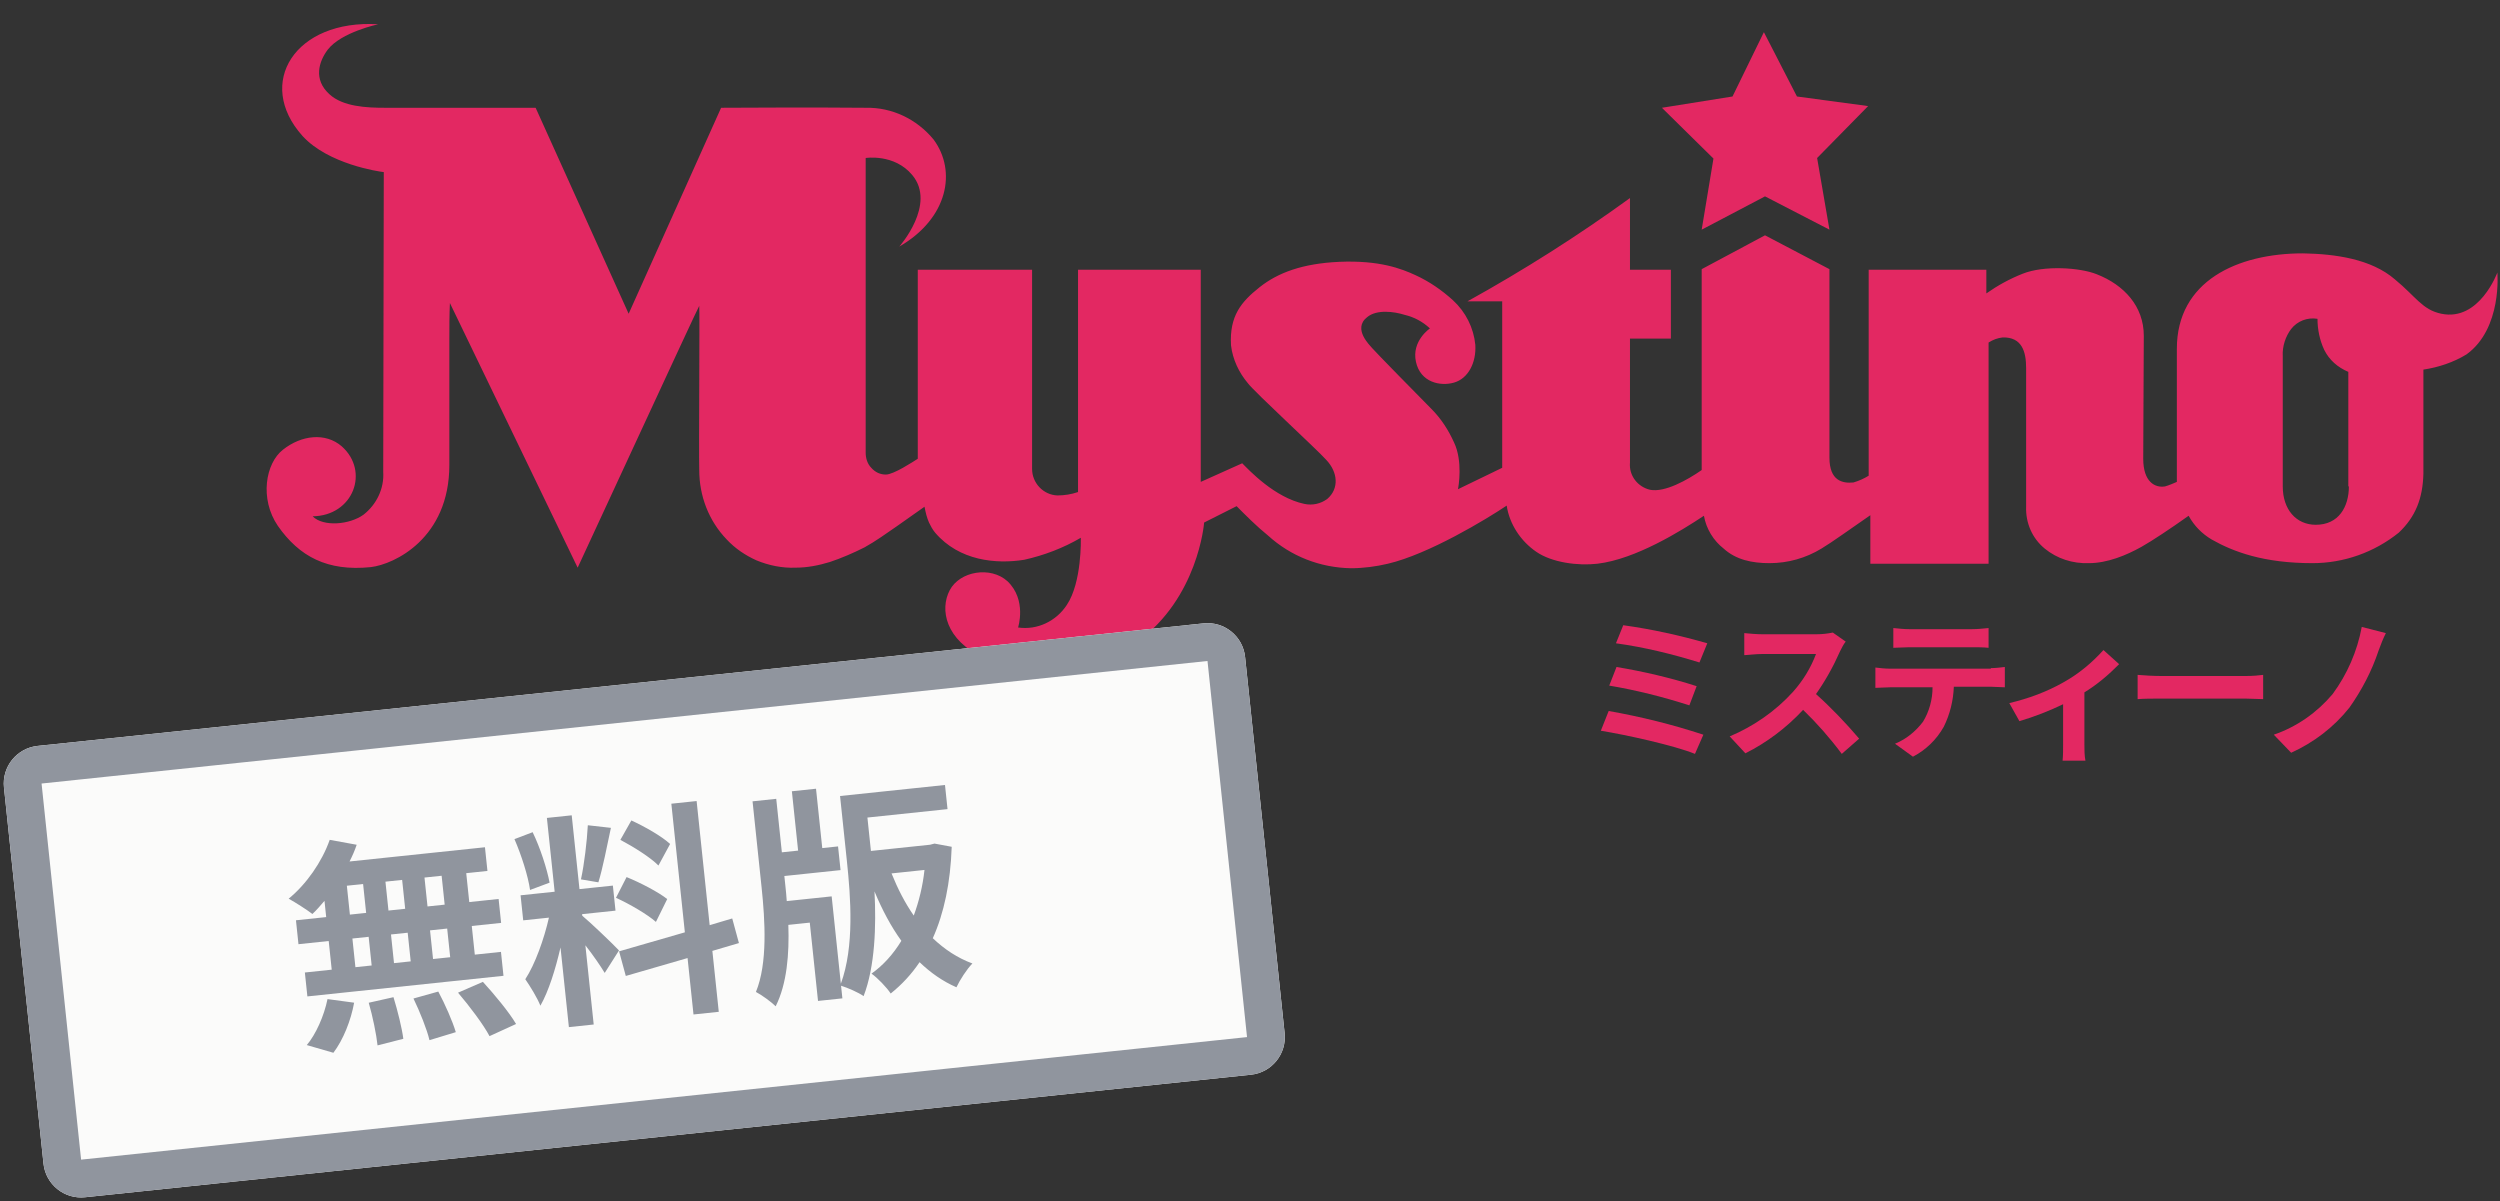
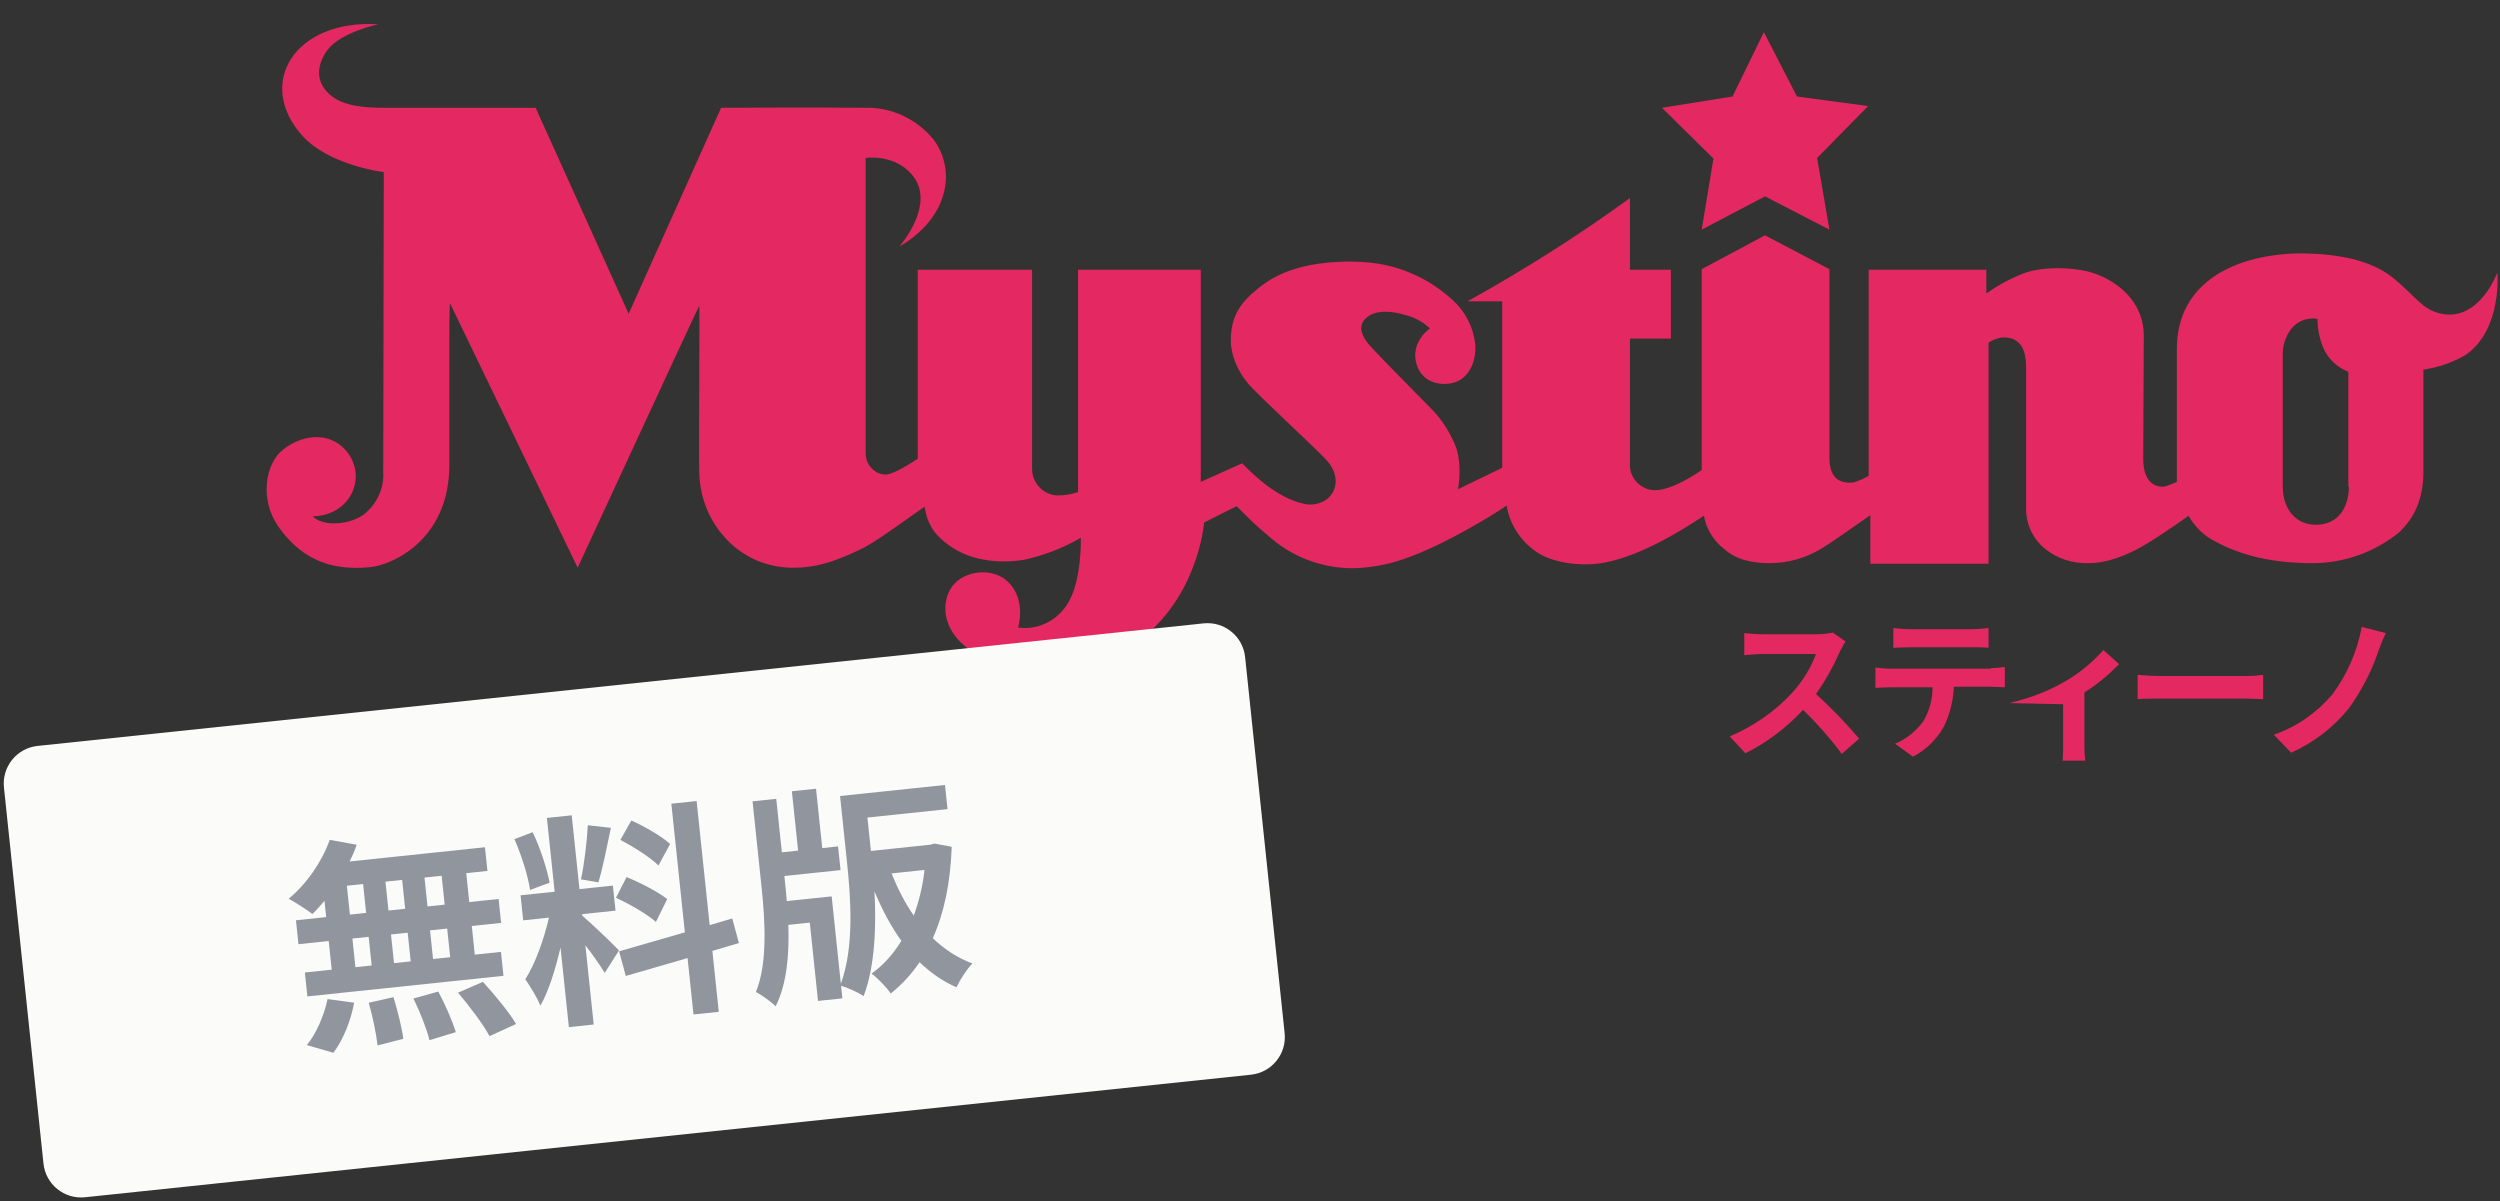
<svg xmlns="http://www.w3.org/2000/svg" width="666" height="320" viewBox="0 0 666 320" fill="none">
  <rect x="0" y="0" width="666" height="320" fill="#333333" stroke="none" />
  <g clip-path="url(#clip0_302_1328)">
    <path d="M665.298 72.607C665.298 72.607 660.521 85.686 650.371 83.581C645.296 82.529 643.654 79.071 637.981 74.411C631.712 68.999 622.158 67.646 613.5 67.496C596.035 67.496 579.914 74.862 579.914 92.901V126.273C579.914 127.025 579.914 127.626 579.914 128.378C578.869 128.829 577.824 129.28 576.779 129.58C574.092 130.031 570.957 128.378 570.957 122.214C570.957 118.456 571.107 93.051 571.107 89.444C571.107 81.627 565.882 75.914 558.568 73.058C554.09 71.254 544.536 70.653 538.864 72.908C535.43 74.261 532.146 76.065 529.161 78.169V71.856H497.814V126.724C496.619 127.476 495.276 128.077 493.783 128.528C490.798 128.829 487.364 128.077 487.364 121.914V71.705L470.198 62.686L453.33 71.705V125.221C449.449 127.927 443.478 131.234 439.597 130.482C436.313 129.731 433.925 126.724 434.223 123.267V90.195H445.12V71.856H434.223V52.764C420.341 62.836 405.861 72.006 390.934 80.274H400.189V124.62L388.396 130.332C388.546 129.731 389.74 122.816 387.351 117.855C385.859 114.548 383.918 111.541 381.38 108.986C378.694 106.28 366.005 93.352 365.557 92.751C365.11 92.15 360.184 87.64 364.214 84.483C366.752 82.378 371.379 82.98 374.215 83.882C376.753 84.483 378.992 85.686 380.933 87.489C380.933 87.489 376.007 90.796 377.201 96.359C378.395 101.921 383.769 102.973 387.351 101.921C391.083 100.868 393.322 96.659 393.024 91.849C392.576 87.339 390.486 83.13 387.053 79.973C384.067 77.267 380.783 75.012 377.201 73.359C373.32 71.555 367.498 69.3 356.75 69.751C347.048 70.202 340.48 72.607 335.554 76.516C330.628 80.424 327.493 84.182 327.941 91.999C328.388 95.757 330.03 99.215 332.419 102.071C334.21 104.476 350.779 119.659 353.317 122.515C356.452 125.822 356.75 130.182 353.616 132.888C351.824 134.241 349.585 134.691 347.495 134.241C339.584 132.587 332.717 125.221 330.926 123.417L319.88 128.378V71.856H287.189V131.084C285.398 131.685 283.607 131.986 281.666 131.986C277.934 131.835 274.949 128.678 274.949 124.92C274.949 115.901 274.949 108.084 274.949 99.064V71.856H244.497V122.214C243.303 122.966 238.078 126.424 235.988 126.424C234.496 126.424 233.152 125.822 232.107 124.62C231.062 123.567 230.615 122.064 230.615 120.561V42.091C230.615 42.091 238.227 40.889 243.004 46.601C249.572 54.418 239.571 65.692 239.571 65.692C252.558 58.176 254.946 45.549 248.677 37.13C244.198 31.719 237.63 28.562 230.615 28.712C218.076 28.562 192.102 28.712 192.102 28.712L167.472 83.581L142.693 28.712H102.538C97.612 28.712 91.343 28.412 87.76 25.104C83.431 21.196 84.924 16.386 87.312 13.229C90.895 8.569 100.747 6.464 100.747 6.464C78.654 5.111 67.907 22.098 80.595 36.228C87.462 43.745 100.896 45.699 102.24 45.849C102.24 45.849 102.09 125.071 102.09 125.522V125.672C102.389 130.182 100.299 134.391 96.866 137.097C93.134 139.803 86.118 140.404 83.282 137.548C94.179 137.397 98.508 125.522 91.044 118.907C86.715 115.149 80.296 115.901 75.37 119.809C70.743 123.417 69.101 132.888 74.027 140.103C79.699 148.221 87.163 152.28 98.806 151.077C105.076 150.325 119.705 143.41 119.705 123.868V90.346C119.705 87.189 119.705 84.032 119.854 80.725L153.888 151.227C154.634 149.724 185.833 82.078 186.28 81.476C186.43 83.431 186.131 119.809 186.28 125.221C186.28 132.136 188.818 138.75 193.595 143.711C195.834 146.116 198.521 147.92 201.506 149.273C204.79 150.626 208.373 151.378 211.955 151.227C215.09 151.227 218.076 150.626 221.061 149.724C224.196 148.672 227.331 147.319 230.316 145.816C233.301 144.162 235.988 142.208 238.825 140.254L246.288 134.992C246.587 136.495 246.885 137.848 247.482 139.201C247.93 140.103 248.378 141.005 249.124 141.907C255.543 149.423 265.395 150.325 272.859 149.123C278.233 147.92 283.308 145.966 287.935 143.26C287.935 143.561 288.234 155.136 284.204 161.149C281.367 165.508 276.292 167.913 271.217 167.162C271.217 167.162 273.605 159.796 268.381 154.835C263.902 150.776 255.692 152.129 253.005 157.24C250.319 162.351 251.811 170.469 262.111 175.279C274.053 180.992 291.667 179.188 302.863 171.07C319.134 159.345 320.776 139.502 320.776 139.201L329.433 134.842C331.822 137.247 334.807 140.254 337.793 142.659C343.913 148.221 351.675 151.227 359.885 151.378C363.169 151.378 366.602 150.927 369.737 150.175C380.634 147.619 396.009 138.299 401.383 134.691C402.129 139.652 405.115 144.162 409.295 147.018C413.474 149.874 420.341 150.776 425.565 150.175C435.716 148.972 447.807 141.456 453.927 137.397C454.524 140.855 456.465 144.012 459.152 146.116C462.436 149.123 466.765 150.025 471.392 150.025C476.318 150.025 481.095 148.672 485.275 146.116C487.812 144.613 493.485 140.554 498.261 137.247V150.175H529.758V91.248C530.952 90.496 532.146 90.045 533.49 89.895C538.714 89.744 539.759 93.803 539.759 98.012V134.992C539.61 139.352 541.401 143.41 544.685 146.116C547.969 148.822 552.149 150.175 556.478 150.025C561.404 150.025 566.479 147.92 570.51 145.665C573.197 144.162 578.421 140.704 583.049 137.397C584.541 140.103 586.631 142.208 589.169 143.711C594.99 147.018 603.051 150.025 616.038 150.025C624.397 150.025 632.458 147.168 639.026 141.907C643.504 137.698 645.445 132.737 645.594 126.123C645.594 123.567 645.594 100.868 645.594 98.463C649.624 97.862 653.655 96.509 657.088 94.404C666.642 87.489 665.298 72.607 665.298 72.607ZM625.741 129.58C625.741 134.992 623.054 139.803 616.934 139.803C611.709 139.803 608.126 135.744 608.126 129.58V94.855C607.977 92.3 608.873 89.594 610.366 87.64C612.008 85.535 614.695 84.483 617.381 84.934C617.381 87.79 617.978 90.646 619.173 93.202C620.516 95.908 622.755 97.862 625.591 99.064V129.58H625.741Z" fill="#E32862" />
    <path d="M453.331 61.182L470.199 52.313L487.365 61.182L484.081 42.091L497.665 28.261L478.707 25.706L469.9 8.569L461.541 25.706L442.732 28.712L456.466 42.242L453.331 61.182Z" fill="#E32862" />
-     <path d="M453.778 195.723L451.539 200.835C446.015 198.58 433.029 195.723 426.461 194.671L428.551 189.41C437.059 190.913 445.568 193.018 453.778 195.723ZM451.986 182.795L450.046 187.907C443.03 185.652 435.865 183.848 428.7 182.645L430.64 177.684C437.805 178.887 444.971 180.541 451.986 182.795ZM454.823 171.371L452.733 176.482C445.418 174.227 438.104 172.423 430.491 171.371L432.432 166.56C440.045 167.613 447.508 169.266 454.823 171.371Z" fill="#E32862" />
    <path d="M491.693 170.92C491.096 171.672 490.648 172.573 490.2 173.475C488.409 177.534 486.319 181.292 483.782 184.9C487.812 188.508 491.693 192.567 495.276 196.776L490.648 200.835C487.514 196.626 484.08 192.717 480.348 189.109C475.87 193.92 470.646 197.828 464.973 200.684L460.794 196.175C467.212 193.469 473.034 189.41 477.662 184.299C480.348 181.292 482.438 177.835 483.782 174.227H469.452C467.66 174.227 465.421 174.528 464.675 174.528V168.665C466.317 168.815 467.959 168.966 469.452 168.966H483.931C485.424 168.966 486.767 168.815 488.26 168.515L491.693 170.92Z" fill="#E32862" />
    <path d="M530.355 177.985C531.549 177.985 532.892 177.835 534.087 177.684V183.096C533.042 183.096 531.549 182.946 530.355 182.946H520.503C520.353 186.704 519.458 190.312 517.816 193.619C515.875 197.076 513.039 199.782 509.606 201.586L504.829 198.129C507.815 196.926 510.352 194.822 512.293 192.266C513.935 189.56 514.83 186.403 514.83 183.096H503.486C502.291 183.096 500.649 183.246 499.604 183.246V177.835C500.799 177.985 502.291 178.135 503.486 178.135H530.355V177.985ZM508.71 172.423C507.217 172.423 505.575 172.573 504.381 172.573V167.312C505.874 167.462 507.217 167.613 508.71 167.613H525.279C526.772 167.613 528.265 167.462 529.758 167.312V172.573C528.265 172.423 526.772 172.423 525.279 172.423H508.71Z" fill="#E32862" />
-     <path d="M564.539 176.933C561.703 179.789 558.718 182.345 555.284 184.449V198.279C555.284 199.782 555.284 201.286 555.583 202.789H549.463C549.612 201.286 549.612 199.782 549.612 198.279V187.606C545.88 189.41 541.999 190.913 537.969 192.116L535.282 187.305C540.357 186.103 545.283 184.299 549.761 181.743C553.792 179.488 557.225 176.632 560.36 173.175L564.539 176.933Z" fill="#E32862" />
+     <path d="M564.539 176.933C561.703 179.789 558.718 182.345 555.284 184.449V198.279C555.284 199.782 555.284 201.286 555.583 202.789H549.463C549.612 201.286 549.612 199.782 549.612 198.279V187.606L535.282 187.305C540.357 186.103 545.283 184.299 549.761 181.743C553.792 179.488 557.225 176.632 560.36 173.175L564.539 176.933Z" fill="#E32862" />
    <path d="M569.464 179.789C570.957 179.939 573.943 180.09 576.032 180.09H598.125C600.065 180.09 601.857 179.939 602.902 179.789V186.253C601.857 186.253 599.767 186.103 598.125 186.103H576.032C573.644 186.103 570.957 186.103 569.464 186.253V179.789Z" fill="#E32862" />
    <path d="M633.651 173.325C631.86 178.737 629.173 183.848 625.889 188.508C621.71 193.769 616.336 197.828 610.365 200.534L605.737 195.724C611.858 193.619 617.231 189.861 621.411 184.9C625.292 179.639 627.979 173.475 629.173 167.011L635.592 168.665C634.846 170.168 634.249 171.672 633.651 173.325Z" fill="#E32862" />
  </g>
  <path d="M1.053 209.786C0.471 204.252 4.486 199.295 10.02 198.713L320.624 166.067C326.157 165.486 331.115 169.5 331.696 175.034L342.227 275.229C342.809 280.762 338.794 285.72 333.261 286.301L22.657 318.947C17.123 319.529 12.166 315.514 11.584 309.981L1.053 209.786Z" fill="#FBFBFA" />
-   <path fill-rule="evenodd" clip-rule="evenodd" d="M321.677 176.087L11.073 208.733L21.604 308.927L332.208 276.282L321.677 176.087ZM10.02 198.713C4.486 199.295 0.471 204.252 1.053 209.786L11.584 309.981C12.166 315.514 17.123 319.529 22.657 318.947L333.261 286.301C338.794 285.72 342.809 280.762 342.227 275.229L331.696 175.034C331.115 169.5 326.157 165.486 320.624 166.067L10.02 198.713Z" fill="#90959E" />
  <path d="M118.46 240.997L113.891 241.477L113.082 233.782L117.651 233.302L118.46 240.997ZM119.932 255.004L115.363 255.484L114.56 247.849L119.129 247.369L119.932 255.004ZM93.88 250.023L98.209 249.568L99.011 257.203L94.683 257.658L93.88 250.023ZM108.609 248.475L109.411 256.11L104.963 256.577L104.16 248.942L108.609 248.475ZM103.49 242.57L102.682 234.875L107.13 234.408L107.939 242.102L103.49 242.57ZM92.402 235.956L96.73 235.501L97.539 243.196L93.21 243.651L92.402 235.956ZM86.898 244.314L78.843 245.161L79.512 251.533L87.568 250.686L88.37 258.321L81.216 259.073L81.886 265.446L134.128 259.955L133.458 253.582L126.485 254.315L125.682 246.68L133.497 245.859L132.828 239.487L125.012 240.308L124.204 232.613L129.855 232.019L129.191 225.707L93.121 229.498C93.877 228.021 94.514 226.556 95.023 225.043L87.835 223.732C85.777 229.601 81.603 235.571 76.901 239.408C78.644 240.38 81.77 242.361 83.225 243.484C84.332 242.456 85.361 241.254 86.443 239.986L86.898 244.314ZM88.813 280.46C91.43 277.024 93.497 271.823 94.34 267.115L87.249 266.158C86.328 270.692 84.109 275.605 81.729 278.408L88.813 280.46ZM98.231 267.131C99.278 270.729 100.277 275.608 100.58 278.494L107.446 276.739C107.089 273.92 105.929 269.24 104.822 265.648L98.231 267.131ZM110.147 266.001C111.855 269.529 113.749 274.253 114.413 277.1L121.422 274.966C120.571 272.077 118.576 267.546 116.76 264.151L110.147 266.001ZM122.019 264.449C125.068 268.018 128.81 272.974 130.408 276.027L137.483 272.792C135.632 269.643 131.735 264.947 128.644 261.564L122.019 264.449Z" fill="#90959E" />
  <path d="M178.515 224.838C176.357 222.816 171.767 220.199 168.192 218.569L165.27 223.738C168.811 225.615 173.3 228.425 175.41 230.574L178.515 224.838ZM164.097 239.178C167.799 240.856 172.529 243.641 174.74 245.597L177.747 239.506C175.361 237.63 170.603 235.152 166.92 233.654L164.097 239.178ZM156.595 219.848C156.376 224.126 155.632 230.343 154.767 234.263L159.409 235.052C160.545 231.407 161.689 225.513 162.746 220.539L156.595 219.848ZM146.411 235.141C145.719 231.446 143.916 225.861 141.898 221.697L137.048 223.544C138.885 227.727 140.7 233.432 141.206 237.086L146.411 235.141ZM164.902 253.195C163.463 251.644 157.044 245.512 155.117 243.951L155.073 243.531L163.97 242.595L163.269 235.922L154.372 236.858L152.305 217.199L145.693 217.894L147.759 237.553L138.681 238.507L139.382 245.18L146.236 244.459C144.947 250.126 142.557 256.881 139.937 260.864C141.227 262.734 143.132 265.816 143.96 267.917C146.166 264.038 147.983 258.195 149.319 252.401L151.55 273.623L158.163 272.928L155.945 251.827C157.979 254.409 159.991 257.358 161.095 259.187L164.902 253.195ZM196.849 251.235L195.066 244.676L189.054 246.463L185.579 213.398L178.845 214.106L182.447 248.373L164.927 253.435L166.711 259.995L183.167 255.226L184.747 270.255L191.48 269.547L189.774 253.316L196.849 251.235Z" fill="#90959E" />
  <path d="M246.283 231.756C245.824 236.059 244.798 240.178 243.427 243.908C241.065 240.51 239.151 236.76 237.506 232.678L246.283 231.756ZM248.948 224.729L247.765 225.036L232.014 226.691L231.079 217.794L252.421 215.551L251.745 209.118L223.79 212.056L225.629 229.55C226.615 238.929 227.644 252.192 224.001 262.057L221.556 238.792L209.592 240.049C209.507 238.66 209.355 237.217 209.216 235.895L208.951 233.37L223.92 231.797L223.257 225.484L219.049 225.927L217.387 210.116L210.954 210.792L212.616 226.603L208.288 227.058L206.79 212.81L200.478 213.473L202.898 236.498C203.808 245.155 204.527 256.628 201.378 264.253C202.922 265.063 205.421 266.867 206.642 268.075C209.655 262.045 210.283 254.139 210.015 246.387L215.726 245.787L217.919 266.647L224.412 265.965L224.058 262.598C225.817 263.143 228.746 264.415 230.063 265.371C233.12 257.452 233.445 246.659 232.965 237.471C234.999 242.363 237.349 246.796 240.123 250.638C237.946 254.209 235.278 257.164 232.168 259.375C233.809 260.54 236.198 263.024 237.283 264.673C240.254 262.294 242.821 259.532 244.976 256.327C247.883 259.121 251.101 261.397 254.796 263.014C255.688 261.097 257.568 258.164 259.052 256.671C255.069 255.206 251.605 252.895 248.498 249.94C251.502 243.242 253.206 235.161 253.536 225.584L248.948 224.729Z" fill="#90959E" />
  <defs>
    <clipPath id="clip0_302_1328">
      <rect width="594.406" height="202.638" fill="white" transform="translate(70.892)" />
    </clipPath>
  </defs>
</svg>